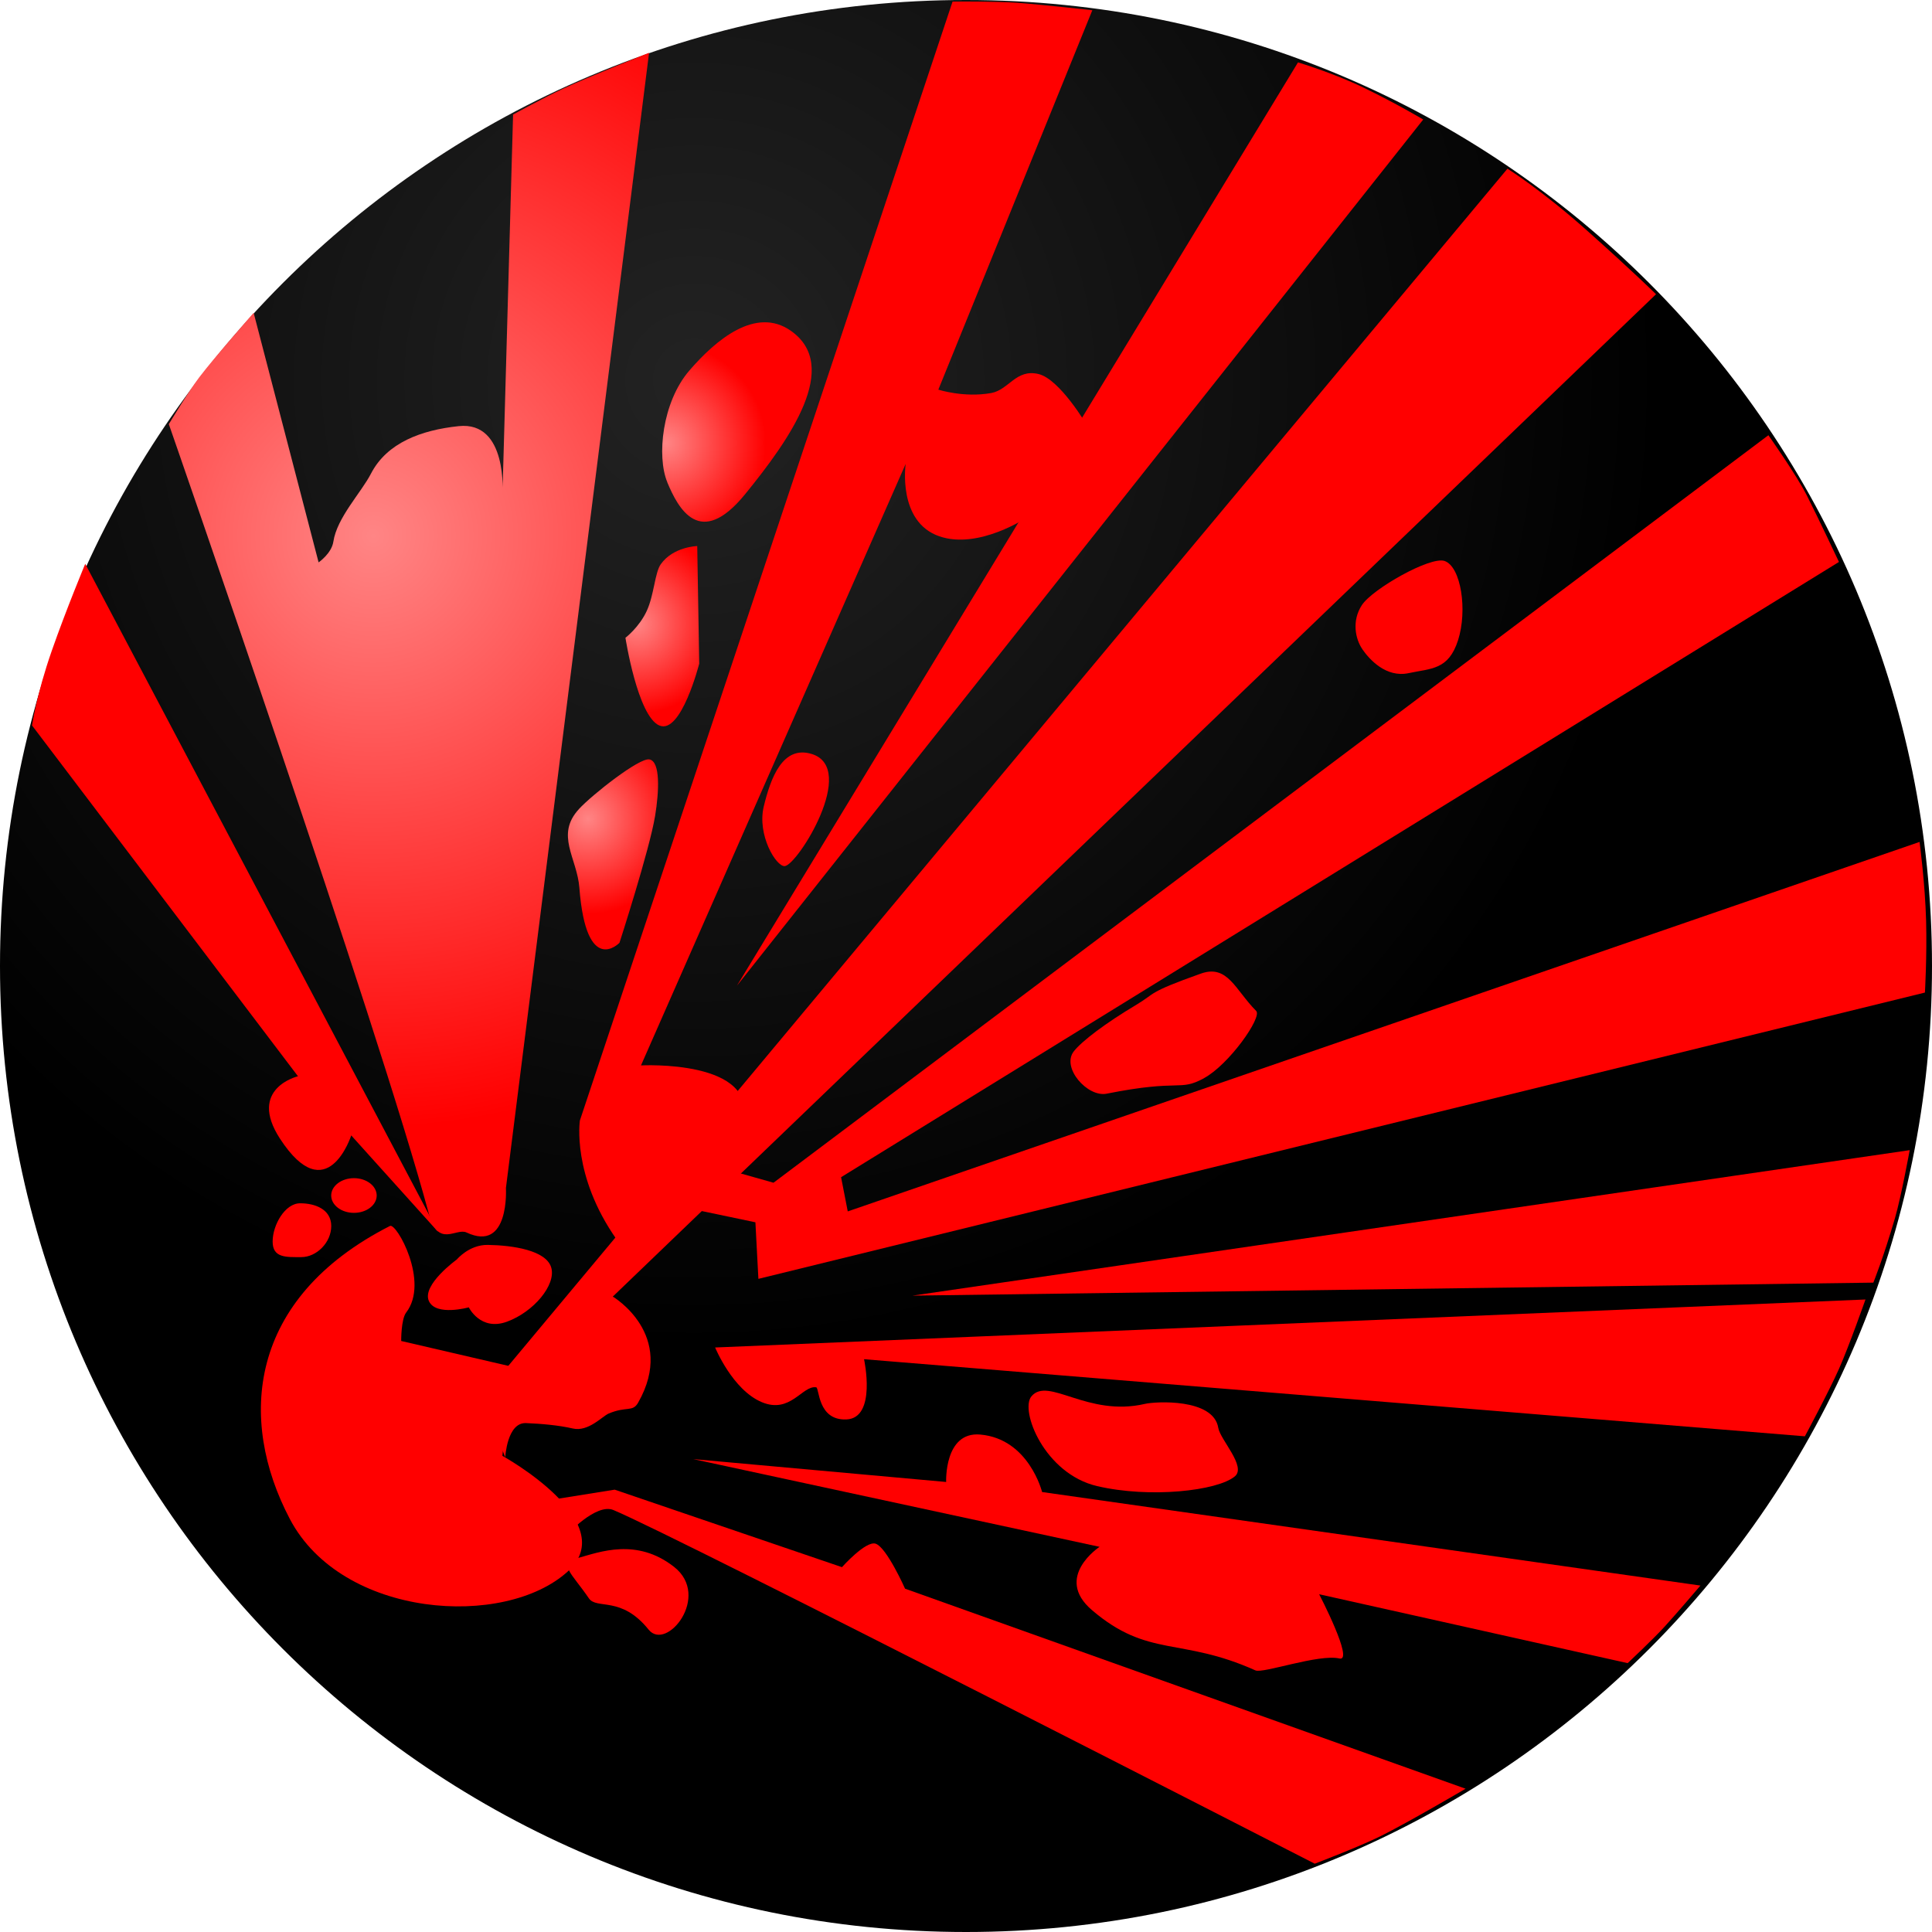
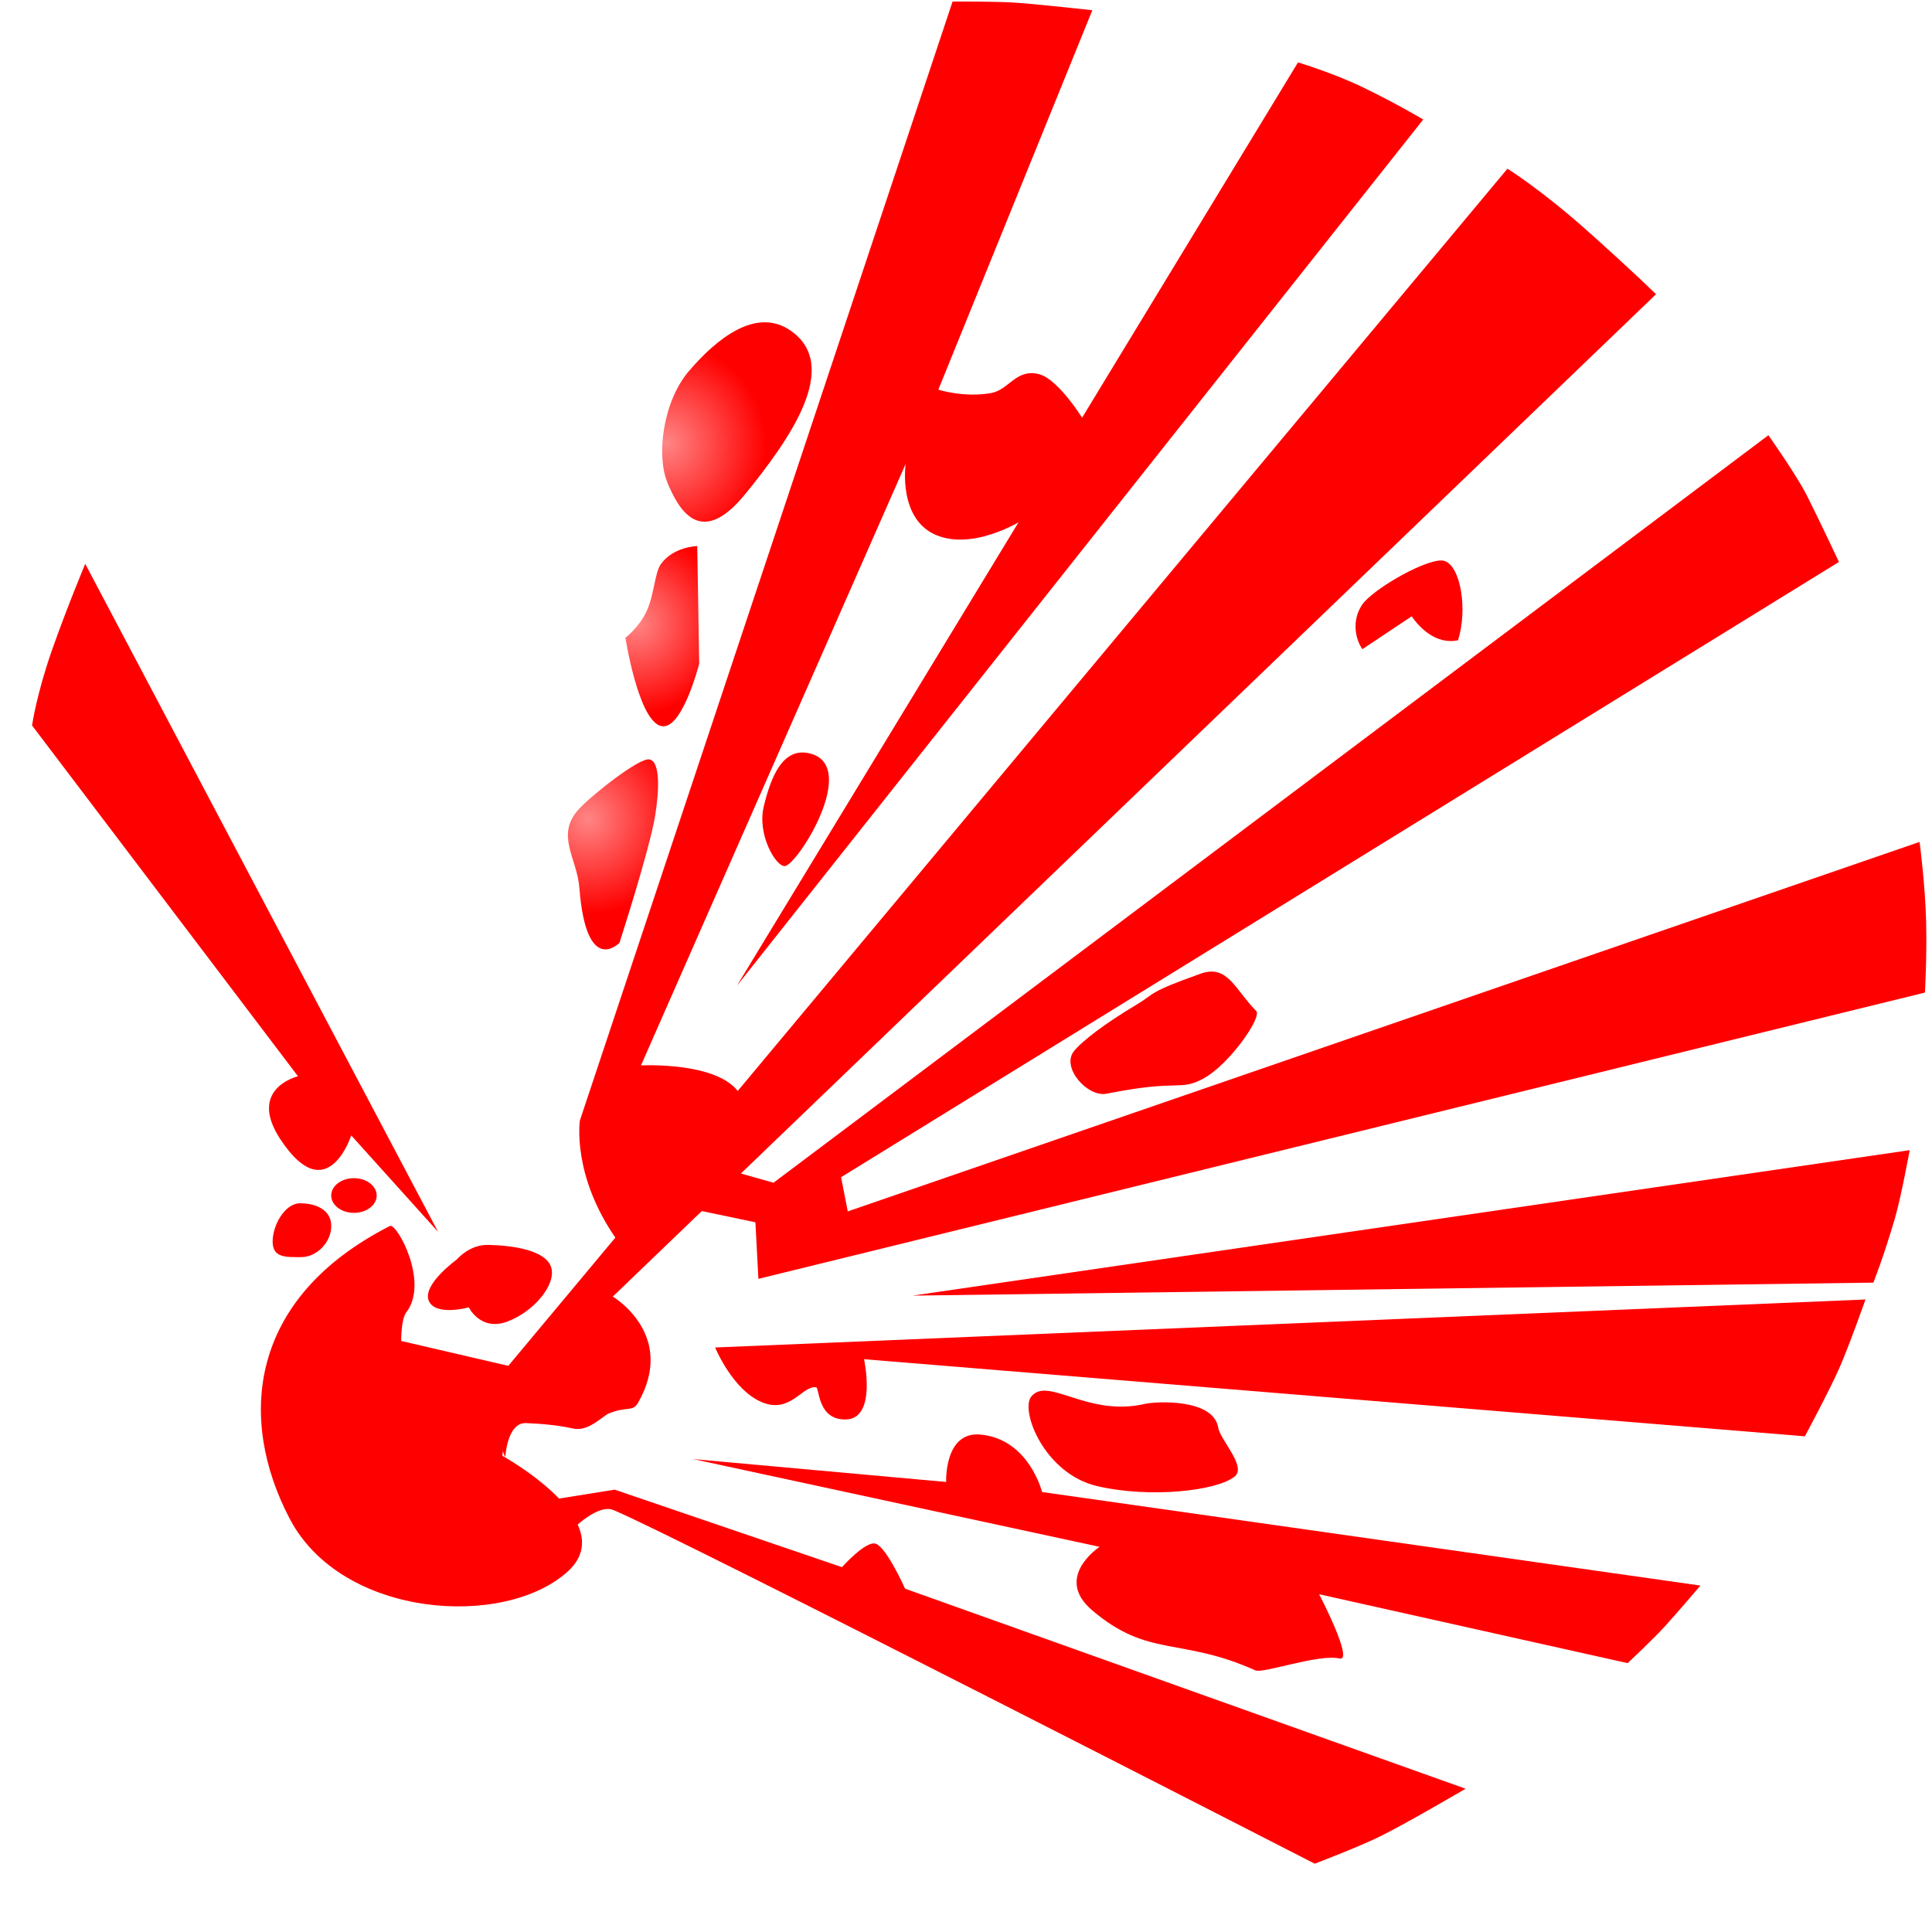
<svg xmlns="http://www.w3.org/2000/svg" version="1.1" width="44" height="44" viewBox="0,0,44,44">
  <defs>
    <radialGradient cx="233.813" cy="144.674" r="22" gradientUnits="userSpaceOnUse" id="color-1">
      <stop offset="0" stop-color="#232323" />
      <stop offset="1" stop-color="#000000" />
    </radialGradient>
    <radialGradient cx="226.5" cy="148.215" r="13.479" gradientUnits="userSpaceOnUse" id="color-2">
      <stop offset="0" stop-color="#ff8585" />
      <stop offset="1" stop-color="#ff0000" />
    </radialGradient>
    <radialGradient cx="233.167" cy="146.104" r="2.271" gradientUnits="userSpaceOnUse" id="color-3">
      <stop offset="0" stop-color="#ff8585" />
      <stop offset="1" stop-color="#ff0000" />
    </radialGradient>
    <radialGradient cx="232.5" cy="150.215" r="2.053" gradientUnits="userSpaceOnUse" id="color-4">
      <stop offset="0" stop-color="#ff8585" />
      <stop offset="1" stop-color="#ff0000" />
    </radialGradient>
    <radialGradient cx="231.389" cy="154.66" r="2.164" gradientUnits="userSpaceOnUse" id="color-5">
      <stop offset="0" stop-color="#ff8585" />
      <stop offset="1" stop-color="#ff0000" />
    </radialGradient>
  </defs>
  <g transform="translate(-218,-136.01)">
    <g data-paper-data="{&quot;isPaintingLayer&quot;:true}" fill-rule="nonzero" stroke="none" stroke-width="0" stroke-linecap="butt" stroke-linejoin="miter" stroke-miterlimit="10" stroke-dasharray="" stroke-dashoffset="0" style="mix-blend-mode: normal">
-       <path d="M218,158.01c0,-12.15 9.85,-22 22,-22c12.15,0 22,9.85 22,22c0,12.15 -9.85,22 -22,22c-12.15,0 -22,-9.85 -22,-22z" fill="url(#color-1)" />
      <g>
        <path d="M234.288,166.698l26.197,-1.093c0,0 -0.373,1.06 -0.601,1.575c-0.232,0.523 -0.779,1.541 -0.779,1.541l-21.427,-1.756c0,0 0.295,1.345 -0.404,1.372c-0.656,0.025 -0.612,-0.721 -0.686,-0.732c-0.317,-0.049 -0.584,0.613 -1.239,0.338c-0.666,-0.279 -1.062,-1.244 -1.062,-1.244z" fill="#ff0000" />
        <path d="M238.782,165.517l22.71,-3.313c0,0 -0.194,1.061 -0.334,1.543c-0.27,0.924 -0.494,1.474 -0.494,1.474z" fill="#ff0000" />
        <path d="M233.788,169.24l5.76,0.521c0,0 -0.048,-1.153 0.777,-1.08c1.108,0.098 1.408,1.309 1.408,1.309l14.993,2.13c0,0 -0.536,0.631 -0.823,0.944c-0.263,0.287 -0.834,0.823 -0.834,0.823l-7.026,-1.569c0,0 0.802,1.542 0.462,1.463c-0.473,-0.109 -1.742,0.349 -1.914,0.271c-1.7,-0.764 -2.441,-0.276 -3.724,-1.374c-0.876,-0.75 0.175,-1.44 0.175,-1.44z" fill="#ff0000" />
        <path d="M247.943,178.455c0,0 -14.545,-7.462 -15.973,-8.055c-0.396,-0.164 -1.066,0.57 -1.066,0.57l-0.588,-0.765l1.683,-0.269l5.176,1.765c0,0 0.544,-0.61 0.768,-0.534c0.252,0.086 0.669,1.024 0.669,1.024l12.766,4.556c0,0 -1.31,0.769 -1.93,1.077c-0.498,0.248 -1.505,0.63 -1.505,0.63z" fill="#ff0000" />
        <path d="M242.987,169.855c-1.203,-0.281 -1.763,-1.724 -1.498,-2.043c0.384,-0.462 1.275,0.477 2.588,0.17c0.234,-0.055 1.558,-0.132 1.668,0.545c0.045,0.274 0.648,0.883 0.377,1.107c-0.399,0.33 -1.932,0.502 -3.135,0.221z" fill="#ff0000" />
        <path d="M224.601,170.604c-1.19,-2.263 -0.96,-5.025 2.281,-6.674c0.147,-0.075 0.905,1.275 0.369,1.971c-0.119,0.155 -0.114,0.649 -0.114,0.649l2.503,0.581l-0.198,2.035c0,0 2.727,1.501 1.492,2.63c-1.434,1.311 -5.143,1.071 -6.333,-1.192z" fill="#ff0000" />
-         <path d="M231.41,172.409c-0.398,-0.584 -0.719,-0.786 -0.238,-0.919c0.481,-0.133 1.328,-0.463 2.179,0.204c0.851,0.668 -0.171,1.937 -0.579,1.43c-0.627,-0.78 -1.181,-0.449 -1.362,-0.715z" fill="#ff0000" />
        <path d="M229.506,169.199l-0.532,-1.361l23.357,-27.986c0,0 0.767,0.476 1.812,1.408c1.068,0.952 1.572,1.451 1.572,1.451l-23.759,22.828c0,0 1.461,0.862 0.577,2.416c-0.127,0.222 -0.263,0.074 -0.674,0.249c-0.141,0.06 -0.461,0.421 -0.814,0.339c-0.323,-0.075 -0.722,-0.109 -1.065,-0.123c-0.433,-0.018 -0.473,0.779 -0.473,0.779z" fill="#ff0000" />
        <path d="M237.155,162.82l0.152,0.779l24.41,-8.415c0,0 0.126,0.95 0.149,1.799c0.021,0.799 -0.027,1.632 -0.027,1.632l-26.567,6.52l-0.068,-1.288l-1.374,-0.288l0.824,-0.885l0.962,0.272l22.658,-17.024c0,0 0.632,0.892 0.875,1.37c0.252,0.496 0.732,1.516 0.732,1.516z" fill="#ff0000" />
        <path d="M245.418,160.567c-0.574,0.309 -0.51,0.01 -2.215,0.351c-0.435,0.087 -1.037,-0.593 -0.748,-0.964c0.179,-0.23 0.716,-0.639 1.431,-1.065c0.441,-0.263 0.232,-0.269 1.463,-0.706c0.61,-0.216 0.78,0.367 1.26,0.851c0.141,0.142 -0.618,1.223 -1.192,1.532z" fill="#ff0000" />
-         <path d="M249.027,150.795c-0.159,-0.231 -0.247,-0.645 -0.01,-1.006c0.24,-0.366 1.559,-1.116 1.883,-1.003c0.375,0.131 0.524,1.124 0.306,1.805c-0.218,0.68 -0.608,0.638 -1.124,0.749c-0.515,0.111 -0.897,-0.314 -1.056,-0.545z" fill="#ff0000" />
+         <path d="M249.027,150.795c-0.159,-0.231 -0.247,-0.645 -0.01,-1.006c0.24,-0.366 1.559,-1.116 1.883,-1.003c0.375,0.131 0.524,1.124 0.306,1.805c-0.515,0.111 -0.897,-0.314 -1.056,-0.545z" fill="#ff0000" />
        <path d="M234.783,158.459l12.778,-21.028c0,0 0.802,0.241 1.481,0.569c0.764,0.369 1.371,0.732 1.371,0.732z" fill="#ff0000" />
        <path d="M231.208,161.524l8.486,-25.478c0,0 0.975,-0.009 1.478,0.028c0.553,0.041 1.705,0.169 1.705,0.169l-3.507,8.641c0,0 0.583,0.189 1.205,0.077c0.401,-0.073 0.566,-0.558 1.079,-0.432c0.484,0.118 1.097,1.162 1.097,1.162l-1.353,2.097c0,0 -1.105,0.746 -2.005,0.436c-0.96,-0.331 -0.767,-1.649 -0.767,-1.649l-6.028,13.699c0,0 2.696,-0.143 2.321,1.298c-0.948,2.406 -2.787,2.791 -2.872,2.671c-1.034,-1.466 -0.84,-2.718 -0.84,-2.718z" fill="#ff0000" />
        <path d="M235.872,155.735c-0.196,0.015 -0.635,-0.711 -0.477,-1.362c0.158,-0.651 0.431,-1.393 1.09,-1.192c1.061,0.324 -0.321,2.531 -0.613,2.554z" fill="#ff0000" />
-         <path d="M223.776,143.132l1.48,5.686c0,0 0.296,-0.204 0.336,-0.472c0.082,-0.547 0.631,-1.113 0.856,-1.548c0.365,-0.708 1.152,-0.994 1.998,-1.083c1.127,-0.12 0.997,1.556 0.997,1.556l0.242,-8.652c0,0 0.705,-0.388 1.148,-0.594c0.561,-0.262 1.949,-0.813 1.949,-0.813l-3.26,25.855c0,0 0.089,1.476 -0.897,1.012c-0.238,-0.112 -0.647,0.364 -0.859,-0.428c-1.136,-4.233 -5.921,-17.981 -5.921,-17.981c0,0 0.43,-0.721 0.694,-1.069c0.353,-0.464 1.238,-1.467 1.238,-1.467z" fill="url(#color-2)" />
        <path d="M218.73,152.532c0,0 0.098,-0.698 0.452,-1.71c0.328,-0.938 0.759,-1.971 0.759,-1.971l8.036,15.214l-1.978,-2.197c0,0 -0.551,1.719 -1.622,0.075c-0.746,-1.147 0.409,-1.422 0.409,-1.422z" fill="#ff0000" />
        <path d="M233.198,146.994c-0.247,-0.592 -0.115,-1.829 0.499,-2.542c0.614,-0.714 1.521,-1.466 2.315,-0.908c1.145,0.805 -0.015,2.461 -1.044,3.723c-1.029,1.261 -1.524,0.32 -1.771,-0.272z" fill="url(#color-3)" />
        <path d="M233.016,152.533c-0.496,-0.215 -0.772,-1.998 -0.772,-1.998c0,0 0.318,-0.242 0.489,-0.62c0.165,-0.366 0.181,-0.866 0.316,-1.056c0.286,-0.401 0.83,-0.413 0.83,-0.413l0.045,2.679c0,0 -0.412,1.622 -0.908,1.407z" fill="url(#color-4)" />
        <path d="M231.186,154.434c0.299,-0.324 1.373,-1.171 1.603,-1.129c0.256,0.046 0.221,0.734 0.131,1.285c-0.125,0.768 -0.812,2.892 -0.812,2.892c0,0 -0.756,0.788 -0.913,-1.252c-0.053,-0.685 -0.555,-1.203 -0.009,-1.795z" fill="url(#color-5)" />
        <path d="M226.579,163.237c0,0.218 -0.232,0.395 -0.518,0.395c-0.286,0 -0.518,-0.177 -0.518,-0.395c0,-0.218 0.232,-0.395 0.518,-0.395c0.286,0 0.518,0.177 0.518,0.395z" fill="#ff0000" />
        <path d="M225.544,163.932c0,0.376 -0.335,0.708 -0.681,0.708c-0.346,0 -0.654,0.022 -0.654,-0.354c0,-0.376 0.28,-0.872 0.627,-0.872c0.346,0 0.708,0.141 0.708,0.518z" fill="#ff0000" />
        <path d="M228.676,165.784c0,0 -0.745,0.208 -0.907,-0.141c-0.171,-0.369 0.635,-0.949 0.635,-0.949c0,0 0.279,-0.339 0.707,-0.332c0.56,0.009 1.335,0.12 1.445,0.522c0.107,0.393 -0.402,1.003 -1.008,1.226c-0.606,0.223 -0.872,-0.327 -0.872,-0.327z" fill="#ff0000" />
      </g>
    </g>
  </g>
</svg>